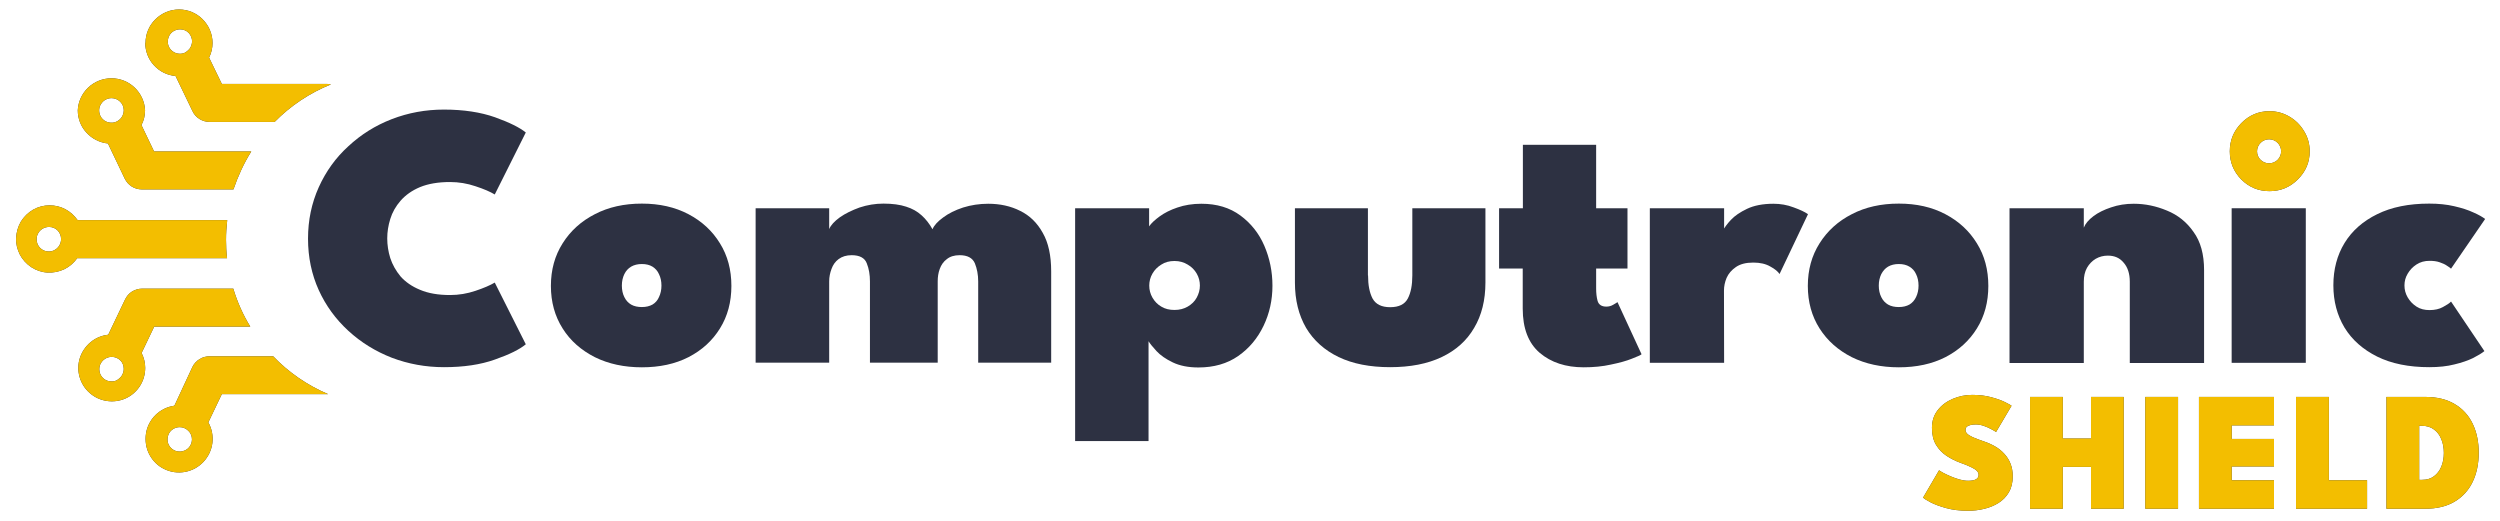
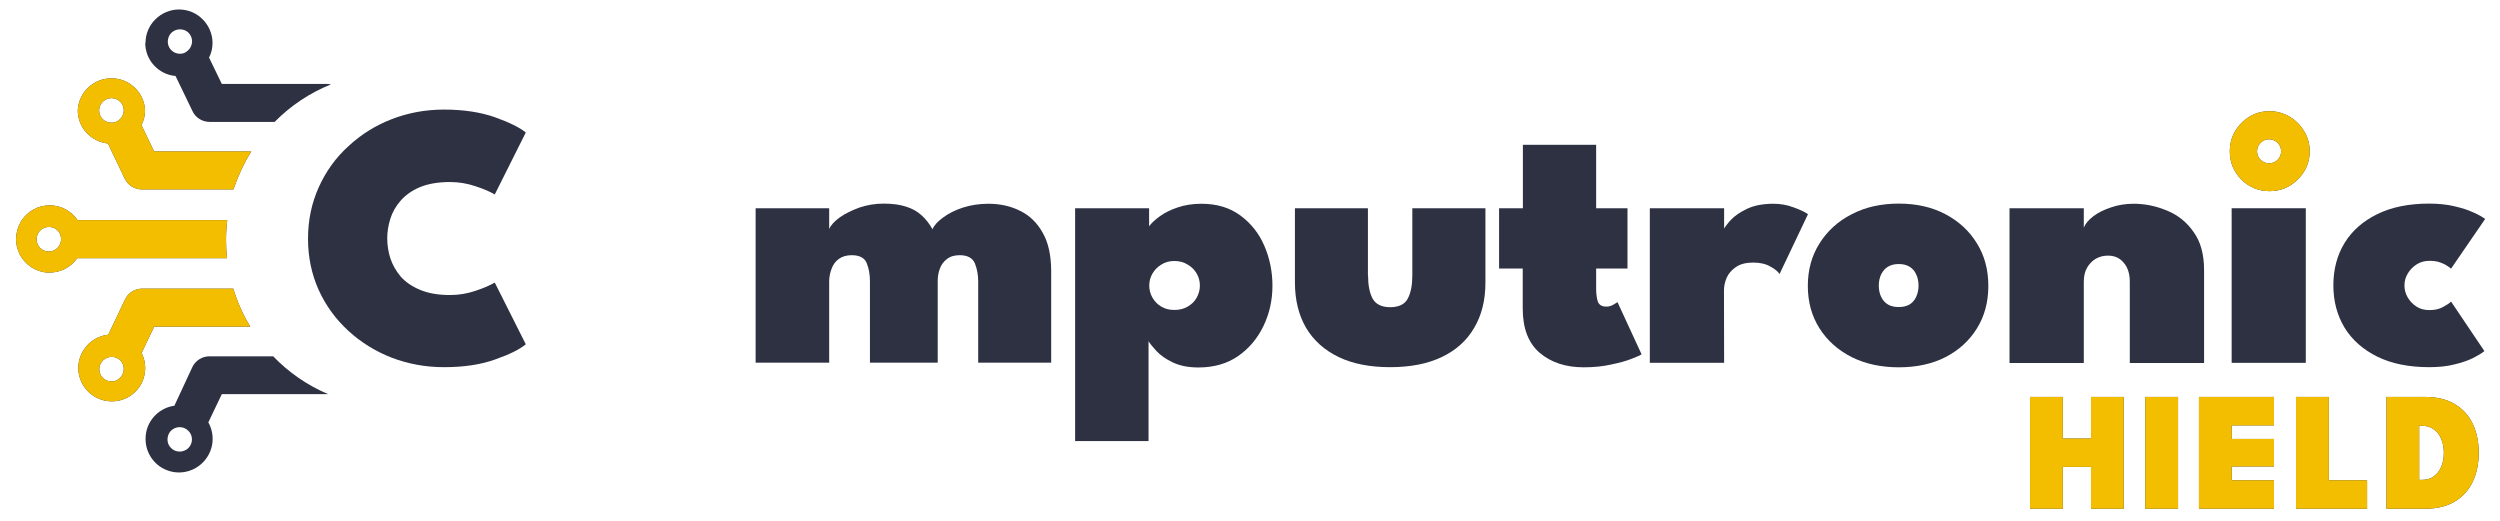
<svg xmlns="http://www.w3.org/2000/svg" width="144" height="30" viewBox="0 0 144 30" fill="none">
-   <path d="M113.602 22.746C114.019 22.746 114.388 22.792 114.71 22.883C115.035 22.971 115.297 23.065 115.495 23.166C115.697 23.267 115.82 23.335 115.866 23.371L114.973 24.883C114.921 24.844 114.83 24.791 114.7 24.722C114.573 24.651 114.43 24.587 114.271 24.532C114.111 24.477 113.958 24.449 113.812 24.449C113.64 24.449 113.497 24.473 113.383 24.522C113.269 24.568 113.212 24.647 113.212 24.761C113.212 24.839 113.243 24.911 113.305 24.976C113.367 25.041 113.471 25.108 113.617 25.176C113.767 25.244 113.97 25.322 114.227 25.41C114.477 25.491 114.706 25.592 114.915 25.712C115.123 25.833 115.302 25.976 115.451 26.142C115.604 26.308 115.723 26.498 115.807 26.712C115.892 26.927 115.934 27.169 115.934 27.439C115.934 27.797 115.859 28.103 115.71 28.357C115.563 28.607 115.367 28.81 115.12 28.966C114.872 29.122 114.596 29.236 114.29 29.308C113.988 29.383 113.68 29.42 113.368 29.42C112.89 29.42 112.464 29.368 112.09 29.264C111.719 29.16 111.419 29.048 111.188 28.927C110.96 28.804 110.82 28.716 110.768 28.664L111.69 27.088C111.726 27.117 111.802 27.165 111.919 27.23C112.04 27.295 112.183 27.363 112.349 27.434C112.518 27.506 112.692 27.568 112.871 27.62C113.049 27.669 113.215 27.693 113.368 27.693C113.573 27.693 113.724 27.664 113.822 27.605C113.919 27.547 113.968 27.462 113.968 27.352C113.968 27.273 113.937 27.2 113.876 27.132C113.817 27.064 113.71 26.992 113.554 26.917C113.401 26.839 113.183 26.75 112.9 26.649C112.627 26.548 112.367 26.417 112.119 26.254C111.872 26.091 111.671 25.88 111.514 25.62C111.358 25.36 111.28 25.034 111.28 24.644C111.28 24.247 111.391 23.907 111.612 23.625C111.833 23.342 112.121 23.125 112.475 22.976C112.83 22.823 113.206 22.746 113.602 22.746Z" fill="#2D3142" />
-   <path d="M113.602 22.746C114.019 22.746 114.388 22.792 114.71 22.883C115.035 22.971 115.297 23.065 115.495 23.166C115.697 23.267 115.82 23.335 115.866 23.371L114.973 24.883C114.921 24.844 114.83 24.791 114.7 24.722C114.573 24.651 114.43 24.587 114.271 24.532C114.111 24.477 113.958 24.449 113.812 24.449C113.64 24.449 113.497 24.473 113.383 24.522C113.269 24.568 113.212 24.647 113.212 24.761C113.212 24.839 113.243 24.911 113.305 24.976C113.367 25.041 113.471 25.108 113.617 25.176C113.767 25.244 113.97 25.322 114.227 25.41C114.477 25.491 114.706 25.592 114.915 25.712C115.123 25.833 115.302 25.976 115.451 26.142C115.604 26.308 115.723 26.498 115.807 26.712C115.892 26.927 115.934 27.169 115.934 27.439C115.934 27.797 115.859 28.103 115.71 28.357C115.563 28.607 115.367 28.81 115.12 28.966C114.872 29.122 114.596 29.236 114.29 29.308C113.988 29.383 113.68 29.42 113.368 29.42C112.89 29.42 112.464 29.368 112.09 29.264C111.719 29.16 111.419 29.048 111.188 28.927C110.96 28.804 110.82 28.716 110.768 28.664L111.69 27.088C111.726 27.117 111.802 27.165 111.919 27.23C112.04 27.295 112.183 27.363 112.349 27.434C112.518 27.506 112.692 27.568 112.871 27.62C113.049 27.669 113.215 27.693 113.368 27.693C113.573 27.693 113.724 27.664 113.822 27.605C113.919 27.547 113.968 27.462 113.968 27.352C113.968 27.273 113.937 27.2 113.876 27.132C113.817 27.064 113.71 26.992 113.554 26.917C113.401 26.839 113.183 26.75 112.9 26.649C112.627 26.548 112.367 26.417 112.119 26.254C111.872 26.091 111.671 25.88 111.514 25.62C111.358 25.36 111.28 25.034 111.28 24.644C111.28 24.247 111.391 23.907 111.612 23.625C111.833 23.342 112.121 23.125 112.475 22.976C112.83 22.823 113.206 22.746 113.602 22.746Z" fill="#F3BE00" />
  <path d="M120.442 26.893H118.818V29.303H116.93V22.863H118.818V25.259H120.442V22.863H122.325V29.303H120.442V26.893Z" fill="#2D3142" />
  <path d="M120.442 26.893H118.818V29.303H116.93V22.863H118.818V25.259H120.442V22.863H122.325V29.303H120.442V26.893Z" fill="#F3BE00" />
  <path d="M123.568 22.863H125.456V29.303H123.568V22.863Z" fill="#2D3142" />
  <path d="M123.568 22.863H125.456V29.303H123.568V22.863Z" fill="#F3BE00" />
  <path d="M126.66 22.863H130.982V24.503H128.548V25.283H130.982V26.869H128.548V27.664H130.982V29.303H126.66V22.863Z" fill="#2D3142" />
  <path d="M126.66 22.863H130.982V24.503H128.548V25.283H130.982V26.869H128.548V27.664H130.982V29.303H126.66V22.863Z" fill="#F3BE00" />
  <path d="M132.251 22.863H134.143V27.664H136.344V29.303H132.251V22.863Z" fill="#2D3142" />
  <path d="M132.251 22.863H134.143V27.664H136.344V29.303H132.251V22.863Z" fill="#F3BE00" />
  <path d="M137.458 22.863H139.682C140.369 22.863 140.939 23.002 141.395 23.278C141.853 23.551 142.198 23.93 142.429 24.415C142.66 24.899 142.775 25.454 142.775 26.078C142.775 26.706 142.66 27.262 142.429 27.747C142.198 28.231 141.853 28.612 141.395 28.888C140.939 29.165 140.369 29.303 139.682 29.303H137.458V22.863ZM139.346 24.527V27.639H139.512C139.782 27.639 140.009 27.571 140.195 27.434C140.38 27.298 140.521 27.113 140.619 26.878C140.717 26.641 140.765 26.378 140.765 26.088C140.765 25.795 140.717 25.532 140.619 25.298C140.525 25.06 140.383 24.873 140.195 24.737C140.009 24.597 139.782 24.527 139.512 24.527H139.346Z" fill="#2D3142" />
  <path d="M137.458 22.863H139.682C140.369 22.863 140.939 23.002 141.395 23.278C141.853 23.551 142.198 23.93 142.429 24.415C142.66 24.899 142.775 25.454 142.775 26.078C142.775 26.706 142.66 27.262 142.429 27.747C142.198 28.231 141.853 28.612 141.395 28.888C140.939 29.165 140.369 29.303 139.682 29.303H137.458V22.863ZM139.346 24.527V27.639H139.512C139.782 27.639 140.009 27.571 140.195 27.434C140.38 27.298 140.521 27.113 140.619 26.878C140.717 26.641 140.765 26.378 140.765 26.088C140.765 25.795 140.717 25.532 140.619 25.298C140.525 25.06 140.383 24.873 140.195 24.737C140.009 24.597 139.782 24.527 139.512 24.527H139.346Z" fill="#F3BE00" />
  <path fill-rule="evenodd" clip-rule="evenodd" d="M14.474 8.724H8.874L8.147 7.205C8.289 6.938 8.356 6.646 8.356 6.346C8.331 5.854 8.114 5.386 7.755 5.044C7.395 4.702 6.919 4.51 6.417 4.51C5.924 4.51 5.44 4.702 5.08 5.044C4.721 5.386 4.504 5.854 4.479 6.346V6.354C4.479 6.83 4.654 7.289 4.98 7.639C5.298 7.99 5.74 8.215 6.217 8.265L7.186 10.293C7.278 10.476 7.412 10.635 7.587 10.743C7.763 10.852 7.964 10.91 8.172 10.91H13.446C13.713 10.134 14.048 9.4 14.474 8.724ZM7.011 6.746C7.086 6.63 7.128 6.488 7.128 6.354V6.338C7.128 6.154 7.044 5.979 6.919 5.854C6.785 5.728 6.61 5.653 6.426 5.653C6.284 5.653 6.15 5.695 6.033 5.77C5.916 5.845 5.824 5.962 5.766 6.087C5.707 6.221 5.699 6.363 5.724 6.496C5.749 6.638 5.816 6.763 5.916 6.863C6.016 6.963 6.142 7.03 6.284 7.055C6.426 7.08 6.568 7.072 6.693 7.013C6.819 6.955 6.936 6.863 7.011 6.746Z" fill="#2D3142" />
  <path fill-rule="evenodd" clip-rule="evenodd" d="M14.474 8.724H8.874L8.147 7.205C8.289 6.938 8.356 6.646 8.356 6.346C8.331 5.854 8.114 5.386 7.755 5.044C7.395 4.702 6.919 4.51 6.417 4.51C5.924 4.51 5.44 4.702 5.08 5.044C4.721 5.386 4.504 5.854 4.479 6.346V6.354C4.479 6.83 4.654 7.289 4.98 7.639C5.298 7.99 5.74 8.215 6.217 8.265L7.186 10.293C7.278 10.476 7.412 10.635 7.587 10.743C7.763 10.852 7.964 10.91 8.172 10.91H13.446C13.713 10.134 14.048 9.4 14.474 8.724ZM7.011 6.746C7.086 6.63 7.128 6.488 7.128 6.354V6.338C7.128 6.154 7.044 5.979 6.919 5.854C6.785 5.728 6.61 5.653 6.426 5.653C6.284 5.653 6.15 5.695 6.033 5.77C5.916 5.845 5.824 5.962 5.766 6.087C5.707 6.221 5.699 6.363 5.724 6.496C5.749 6.638 5.816 6.763 5.916 6.863C6.016 6.963 6.142 7.03 6.284 7.055C6.426 7.08 6.568 7.072 6.693 7.013C6.819 6.955 6.936 6.863 7.011 6.746Z" fill="#F3BE00" />
  <path fill-rule="evenodd" clip-rule="evenodd" d="M13.087 12.696C13.045 13.063 13.02 13.439 13.02 13.814C13.02 14.173 13.037 14.524 13.079 14.874H4.445C4.253 15.149 3.994 15.366 3.702 15.508C3.409 15.65 3.066 15.717 2.74 15.7C2.406 15.683 2.089 15.575 1.804 15.391C1.529 15.208 1.295 14.957 1.144 14.665C0.994 14.373 0.91 14.04 0.927 13.706C0.944 13.372 1.036 13.046 1.203 12.763C1.378 12.479 1.621 12.245 1.905 12.079C2.197 11.912 2.523 11.828 2.857 11.828C3.175 11.828 3.493 11.903 3.768 12.053C4.053 12.204 4.287 12.421 4.47 12.679H13.087V12.696ZM3.401 14.165C3.476 14.048 3.518 13.914 3.518 13.773C3.518 13.681 3.501 13.589 3.468 13.505C3.434 13.422 3.384 13.338 3.317 13.272C3.25 13.205 3.175 13.155 3.091 13.122C3.008 13.088 2.916 13.072 2.824 13.072C2.682 13.072 2.548 13.113 2.431 13.188C2.314 13.263 2.222 13.372 2.164 13.505C2.105 13.639 2.097 13.781 2.122 13.914C2.147 14.056 2.214 14.181 2.314 14.281C2.415 14.382 2.54 14.448 2.674 14.473C2.807 14.498 2.958 14.49 3.083 14.432C3.217 14.373 3.325 14.281 3.401 14.165Z" fill="#2D3142" />
  <path fill-rule="evenodd" clip-rule="evenodd" d="M13.087 12.696C13.045 13.063 13.02 13.439 13.02 13.814C13.02 14.173 13.037 14.524 13.079 14.874H4.445C4.253 15.149 3.994 15.366 3.702 15.508C3.409 15.65 3.066 15.717 2.74 15.7C2.406 15.683 2.089 15.575 1.804 15.391C1.529 15.208 1.295 14.957 1.144 14.665C0.994 14.373 0.91 14.04 0.927 13.706C0.944 13.372 1.036 13.046 1.203 12.763C1.378 12.479 1.621 12.245 1.905 12.079C2.197 11.912 2.523 11.828 2.857 11.828C3.175 11.828 3.493 11.903 3.768 12.053C4.053 12.204 4.287 12.421 4.47 12.679H13.087V12.696ZM3.401 14.165C3.476 14.048 3.518 13.914 3.518 13.773C3.518 13.681 3.501 13.589 3.468 13.505C3.434 13.422 3.384 13.338 3.317 13.272C3.25 13.205 3.175 13.155 3.091 13.122C3.008 13.088 2.916 13.072 2.824 13.072C2.682 13.072 2.548 13.113 2.431 13.188C2.314 13.263 2.222 13.372 2.164 13.505C2.105 13.639 2.097 13.781 2.122 13.914C2.147 14.056 2.214 14.181 2.314 14.281C2.415 14.382 2.54 14.448 2.674 14.473C2.807 14.498 2.958 14.49 3.083 14.432C3.217 14.373 3.325 14.281 3.401 14.165Z" fill="#F3BE00" />
  <path fill-rule="evenodd" clip-rule="evenodd" d="M8.866 3.759C8.54 3.409 8.365 2.941 8.365 2.466L8.381 2.474C8.381 1.965 8.582 1.473 8.95 1.114C9.309 0.755 9.802 0.546 10.312 0.546C10.822 0.546 11.315 0.747 11.674 1.114C12.034 1.473 12.242 1.965 12.242 2.474C12.242 2.766 12.176 3.058 12.042 3.317L12.777 4.836H18.861C18.928 4.836 18.995 4.844 19.062 4.861C17.834 5.353 16.73 6.096 15.819 7.022H12.075C11.867 7.022 11.666 6.963 11.49 6.855C11.315 6.746 11.173 6.588 11.089 6.404L10.111 4.377C9.635 4.335 9.192 4.118 8.866 3.759ZM15.736 20.523H12.075C11.875 20.523 11.674 20.573 11.499 20.682C11.323 20.79 11.181 20.94 11.089 21.124L10.045 23.369C9.635 23.427 9.259 23.611 8.958 23.903C8.666 24.195 8.465 24.57 8.407 24.979C8.348 25.388 8.407 25.805 8.599 26.172C8.791 26.54 9.092 26.84 9.46 27.015C9.827 27.199 10.254 27.257 10.655 27.182C11.064 27.107 11.432 26.907 11.716 26.606C12 26.306 12.184 25.922 12.234 25.513C12.284 25.104 12.201 24.687 12 24.328L12.777 22.701H18.861C18.87 22.701 18.878 22.701 18.895 22.701C17.7 22.192 16.622 21.449 15.736 20.523ZM10.939 25.697C11.014 25.58 11.056 25.446 11.056 25.305C11.056 25.121 10.981 24.937 10.847 24.812C10.713 24.679 10.538 24.604 10.354 24.604C10.212 24.604 10.078 24.645 9.961 24.721C9.844 24.796 9.752 24.904 9.702 25.038C9.652 25.163 9.635 25.305 9.66 25.446C9.685 25.58 9.752 25.705 9.852 25.805C9.953 25.905 10.078 25.972 10.212 25.997C10.345 26.022 10.488 26.014 10.621 25.955C10.755 25.905 10.864 25.814 10.939 25.697ZM10.939 2.783C11.014 2.666 11.056 2.532 11.064 2.391C11.064 2.299 11.047 2.207 11.014 2.124C10.981 2.04 10.93 1.957 10.864 1.89C10.797 1.823 10.722 1.773 10.638 1.74C10.554 1.706 10.462 1.69 10.37 1.69C10.228 1.69 10.095 1.731 9.978 1.806C9.861 1.882 9.769 1.99 9.719 2.124C9.668 2.249 9.652 2.391 9.677 2.532C9.702 2.666 9.769 2.791 9.869 2.891C9.969 2.991 10.095 3.058 10.228 3.083C10.362 3.108 10.504 3.1 10.638 3.041C10.747 2.983 10.855 2.891 10.939 2.783Z" fill="#2D3142" />
-   <path fill-rule="evenodd" clip-rule="evenodd" d="M8.866 3.759C8.54 3.409 8.365 2.941 8.365 2.466L8.381 2.474C8.381 1.965 8.582 1.473 8.95 1.114C9.309 0.755 9.802 0.546 10.312 0.546C10.822 0.546 11.315 0.747 11.674 1.114C12.034 1.473 12.242 1.965 12.242 2.474C12.242 2.766 12.176 3.058 12.042 3.317L12.777 4.836H18.861C18.928 4.836 18.995 4.844 19.062 4.861C17.834 5.353 16.73 6.096 15.819 7.022H12.075C11.867 7.022 11.666 6.963 11.49 6.855C11.315 6.746 11.173 6.588 11.089 6.404L10.111 4.377C9.635 4.335 9.192 4.118 8.866 3.759ZM15.736 20.523H12.075C11.875 20.523 11.674 20.573 11.499 20.682C11.323 20.79 11.181 20.94 11.089 21.124L10.045 23.369C9.635 23.427 9.259 23.611 8.958 23.903C8.666 24.195 8.465 24.57 8.407 24.979C8.348 25.388 8.407 25.805 8.599 26.172C8.791 26.54 9.092 26.84 9.46 27.015C9.827 27.199 10.254 27.257 10.655 27.182C11.064 27.107 11.432 26.907 11.716 26.606C12 26.306 12.184 25.922 12.234 25.513C12.284 25.104 12.201 24.687 12 24.328L12.777 22.701H18.861C18.87 22.701 18.878 22.701 18.895 22.701C17.7 22.192 16.622 21.449 15.736 20.523ZM10.939 25.697C11.014 25.58 11.056 25.446 11.056 25.305C11.056 25.121 10.981 24.937 10.847 24.812C10.713 24.679 10.538 24.604 10.354 24.604C10.212 24.604 10.078 24.645 9.961 24.721C9.844 24.796 9.752 24.904 9.702 25.038C9.652 25.163 9.635 25.305 9.66 25.446C9.685 25.58 9.752 25.705 9.852 25.805C9.953 25.905 10.078 25.972 10.212 25.997C10.345 26.022 10.488 26.014 10.621 25.955C10.755 25.905 10.864 25.814 10.939 25.697ZM10.939 2.783C11.014 2.666 11.056 2.532 11.064 2.391C11.064 2.299 11.047 2.207 11.014 2.124C10.981 2.04 10.93 1.957 10.864 1.89C10.797 1.823 10.722 1.773 10.638 1.74C10.554 1.706 10.462 1.69 10.37 1.69C10.228 1.69 10.095 1.731 9.978 1.806C9.861 1.882 9.769 1.99 9.719 2.124C9.668 2.249 9.652 2.391 9.677 2.532C9.702 2.666 9.769 2.791 9.869 2.891C9.969 2.991 10.095 3.058 10.228 3.083C10.362 3.108 10.504 3.1 10.638 3.041C10.747 2.983 10.855 2.891 10.939 2.783Z" fill="#F3BE00" />
  <path fill-rule="evenodd" clip-rule="evenodd" d="M13.438 16.626H8.19C7.981 16.626 7.78 16.685 7.605 16.793C7.429 16.902 7.295 17.06 7.203 17.252L6.234 19.28C5.866 19.322 5.515 19.463 5.223 19.705C4.93 19.947 4.721 20.256 4.604 20.607C4.487 20.957 4.479 21.341 4.579 21.7C4.679 22.059 4.88 22.384 5.156 22.626C5.432 22.876 5.774 23.035 6.142 23.093C6.51 23.152 6.886 23.102 7.228 22.951C7.571 22.801 7.855 22.551 8.056 22.242C8.256 21.933 8.365 21.566 8.365 21.191C8.365 20.89 8.29 20.598 8.156 20.331L8.883 18.812H14.416C13.998 18.137 13.672 17.402 13.438 16.626ZM7.011 21.641C7.086 21.524 7.128 21.383 7.128 21.249C7.128 21.157 7.111 21.066 7.078 20.982C7.045 20.899 6.994 20.815 6.928 20.757C6.861 20.69 6.786 20.64 6.702 20.607C6.618 20.573 6.526 20.556 6.435 20.556C6.292 20.556 6.159 20.598 6.042 20.673C5.925 20.748 5.833 20.865 5.774 20.991C5.716 21.124 5.707 21.266 5.733 21.399C5.758 21.541 5.824 21.666 5.925 21.767C6.025 21.867 6.15 21.933 6.292 21.958C6.435 21.983 6.577 21.975 6.702 21.917C6.819 21.85 6.936 21.758 7.011 21.641Z" fill="#2D3142" />
  <path fill-rule="evenodd" clip-rule="evenodd" d="M13.438 16.626H8.19C7.981 16.626 7.78 16.685 7.605 16.793C7.429 16.902 7.295 17.06 7.203 17.252L6.234 19.28C5.866 19.322 5.515 19.463 5.223 19.705C4.93 19.947 4.721 20.256 4.604 20.607C4.487 20.957 4.479 21.341 4.579 21.7C4.679 22.059 4.88 22.384 5.156 22.626C5.432 22.876 5.774 23.035 6.142 23.093C6.51 23.152 6.886 23.102 7.228 22.951C7.571 22.801 7.855 22.551 8.056 22.242C8.256 21.933 8.365 21.566 8.365 21.191C8.365 20.89 8.29 20.598 8.156 20.331L8.883 18.812H14.416C13.998 18.137 13.672 17.402 13.438 16.626ZM7.011 21.641C7.086 21.524 7.128 21.383 7.128 21.249C7.128 21.157 7.111 21.066 7.078 20.982C7.045 20.899 6.994 20.815 6.928 20.757C6.861 20.69 6.786 20.64 6.702 20.607C6.618 20.573 6.526 20.556 6.435 20.556C6.292 20.556 6.159 20.598 6.042 20.673C5.925 20.748 5.833 20.865 5.774 20.991C5.716 21.124 5.707 21.266 5.733 21.399C5.758 21.541 5.824 21.666 5.925 21.767C6.025 21.867 6.15 21.933 6.292 21.958C6.435 21.983 6.577 21.975 6.702 21.917C6.819 21.85 6.936 21.758 7.011 21.641Z" fill="#F3BE00" />
  <path d="M25.924 16.994C26.433 16.994 26.918 16.91 27.386 16.752C27.862 16.593 28.23 16.434 28.498 16.276L30.286 19.831C29.935 20.123 29.35 20.415 28.514 20.707C27.679 21.007 26.701 21.149 25.573 21.149C24.52 21.149 23.517 20.965 22.572 20.607C21.628 20.239 20.792 19.722 20.065 19.055C19.338 18.387 18.77 17.611 18.36 16.71C17.951 15.809 17.742 14.816 17.742 13.747C17.742 12.679 17.951 11.695 18.36 10.785C18.77 9.876 19.338 9.083 20.065 8.424C20.792 7.748 21.619 7.23 22.564 6.863C23.517 6.496 24.511 6.312 25.573 6.312C26.701 6.312 27.687 6.463 28.514 6.755C29.35 7.055 29.935 7.347 30.286 7.631L28.498 11.202C28.238 11.044 27.871 10.885 27.386 10.727C26.918 10.568 26.425 10.485 25.924 10.485C25.238 10.485 24.662 10.585 24.194 10.777C23.734 10.969 23.358 11.236 23.074 11.561C22.798 11.878 22.597 12.229 22.48 12.613C22.363 12.988 22.305 13.364 22.305 13.731C22.305 14.106 22.363 14.49 22.48 14.866C22.606 15.249 22.806 15.6 23.074 15.925C23.358 16.242 23.726 16.501 24.194 16.693C24.662 16.893 25.238 16.994 25.924 16.994Z" fill="#2D3142" />
-   <path d="M36.972 21.157C35.961 21.157 35.058 20.965 34.264 20.573C33.479 20.173 32.852 19.63 32.409 18.921C31.958 18.212 31.732 17.394 31.732 16.468C31.732 15.541 31.958 14.724 32.409 14.014C32.86 13.297 33.479 12.738 34.264 12.337C35.05 11.928 35.952 11.728 36.972 11.728C37.983 11.728 38.877 11.928 39.655 12.337C40.432 12.746 41.034 13.305 41.468 14.014C41.911 14.724 42.128 15.541 42.128 16.468C42.128 17.394 41.911 18.212 41.468 18.921C41.034 19.622 40.432 20.173 39.655 20.573C38.886 20.965 37.992 21.157 36.972 21.157ZM36.972 17.686C37.214 17.686 37.415 17.636 37.582 17.544C37.749 17.444 37.875 17.302 37.958 17.11C38.05 16.918 38.1 16.701 38.1 16.451C38.1 16.201 38.05 15.975 37.958 15.792C37.875 15.6 37.741 15.458 37.582 15.358C37.415 15.258 37.214 15.208 36.972 15.208C36.73 15.208 36.529 15.258 36.353 15.358C36.186 15.458 36.053 15.6 35.961 15.792C35.869 15.984 35.819 16.201 35.819 16.451C35.819 16.701 35.869 16.927 35.961 17.11C36.053 17.302 36.186 17.444 36.353 17.544C36.529 17.644 36.738 17.686 36.972 17.686Z" fill="#2D3142" />
  <path d="M56.921 11.736C57.598 11.736 58.216 11.87 58.759 12.145C59.311 12.412 59.745 12.838 60.063 13.414C60.389 13.981 60.548 14.724 60.548 15.633V20.89H56.344V16.209C56.344 15.825 56.277 15.475 56.152 15.166C56.018 14.857 55.726 14.699 55.274 14.699C54.974 14.699 54.723 14.774 54.539 14.924C54.347 15.066 54.213 15.258 54.129 15.492C54.046 15.717 54.012 15.95 54.012 16.209V20.89H50.109V16.209C50.109 15.825 50.051 15.475 49.926 15.166C49.809 14.857 49.516 14.699 49.056 14.699C48.756 14.699 48.505 14.774 48.304 14.924C48.112 15.066 47.978 15.258 47.895 15.492C47.811 15.717 47.761 15.95 47.761 16.209V20.89H43.524V11.995H47.761V13.197C47.853 12.971 48.062 12.746 48.371 12.521C48.689 12.296 49.073 12.112 49.508 11.953C49.959 11.803 50.419 11.728 50.887 11.728C51.405 11.728 51.84 11.787 52.191 11.903C52.541 12.012 52.842 12.179 53.085 12.404C53.327 12.621 53.536 12.888 53.712 13.205C53.803 12.98 54.012 12.755 54.322 12.529C54.631 12.296 55.015 12.104 55.475 11.953C55.926 11.812 56.411 11.736 56.921 11.736Z" fill="#2D3142" />
  <path d="M66.156 25.405H61.927V11.995H66.189V13.038C66.323 12.846 66.523 12.663 66.799 12.462C67.075 12.262 67.418 12.087 67.819 11.953C68.228 11.812 68.688 11.736 69.198 11.736C70.092 11.736 70.836 11.962 71.446 12.412C72.056 12.863 72.516 13.439 72.825 14.156C73.134 14.874 73.293 15.642 73.293 16.459C73.293 17.277 73.126 18.045 72.783 18.762C72.44 19.48 71.956 20.064 71.32 20.506C70.685 20.949 69.916 21.166 69.031 21.166C68.445 21.166 67.952 21.066 67.551 20.874C67.15 20.682 66.841 20.465 66.615 20.223C66.39 19.981 66.239 19.789 66.156 19.655V25.405ZM69.114 16.451C69.114 16.209 69.056 15.975 68.93 15.758C68.805 15.541 68.629 15.366 68.412 15.241C68.195 15.108 67.944 15.033 67.651 15.033C67.359 15.033 67.108 15.099 66.891 15.241C66.674 15.375 66.507 15.541 66.381 15.758C66.256 15.975 66.197 16.209 66.197 16.451C66.197 16.693 66.256 16.927 66.381 17.144C66.507 17.361 66.674 17.536 66.891 17.661C67.108 17.794 67.359 17.853 67.651 17.853C67.944 17.853 68.195 17.786 68.412 17.661C68.638 17.527 68.813 17.361 68.93 17.144C69.047 16.927 69.114 16.701 69.114 16.451Z" fill="#2D3142" />
  <path d="M78.8 15.867C78.8 16.418 78.884 16.86 79.059 17.194C79.243 17.527 79.578 17.694 80.071 17.694C80.581 17.694 80.915 17.527 81.09 17.194C81.266 16.86 81.35 16.418 81.35 15.867V11.995H85.561V16.276C85.561 17.285 85.344 18.162 84.91 18.888C84.483 19.622 83.857 20.181 83.046 20.565C82.227 20.957 81.232 21.149 80.071 21.149C78.909 21.149 77.923 20.957 77.104 20.565C76.293 20.173 75.666 19.614 75.232 18.888C74.806 18.153 74.588 17.285 74.588 16.276V11.995H78.792V15.867H78.8Z" fill="#2D3142" />
  <path d="M86.356 11.995H87.718V8.34H91.938V11.995H93.743V15.466H91.938V16.618C91.938 16.877 91.963 17.119 92.022 17.336C92.089 17.552 92.256 17.661 92.523 17.661C92.665 17.661 92.799 17.628 92.924 17.552C93.058 17.477 93.133 17.427 93.167 17.402L94.554 20.406C94.496 20.456 94.312 20.54 93.986 20.665C93.677 20.79 93.275 20.899 92.791 20.999C92.314 21.107 91.788 21.157 91.219 21.157C90.192 21.157 89.347 20.882 88.687 20.323C88.035 19.764 87.709 18.913 87.709 17.778V15.466H86.347V11.995H86.356Z" fill="#2D3142" />
  <path d="M99.309 20.899H95.03V11.995H99.309V13.264H99.251C99.334 13.105 99.476 12.905 99.694 12.671C99.919 12.429 100.229 12.22 100.63 12.028C101.031 11.837 101.541 11.736 102.151 11.736C102.552 11.736 102.945 11.803 103.312 11.945C103.68 12.079 103.956 12.204 104.14 12.337L102.502 15.784C102.41 15.642 102.234 15.492 101.967 15.35C101.708 15.199 101.382 15.124 100.989 15.124C100.571 15.124 100.237 15.208 99.986 15.383C99.744 15.55 99.56 15.758 99.451 16.009C99.351 16.251 99.301 16.493 99.301 16.735L99.309 20.899Z" fill="#2D3142" />
  <path d="M109.371 21.157C108.36 21.157 107.458 20.965 106.664 20.573C105.878 20.173 105.26 19.63 104.808 18.921C104.357 18.212 104.131 17.394 104.131 16.468C104.131 15.541 104.357 14.724 104.808 14.014C105.26 13.297 105.878 12.738 106.664 12.337C107.449 11.928 108.352 11.728 109.371 11.728C110.391 11.728 111.277 11.928 112.054 12.337C112.831 12.746 113.433 13.305 113.868 14.014C114.311 14.724 114.528 15.541 114.528 16.468C114.528 17.394 114.311 18.212 113.868 18.921C113.433 19.622 112.831 20.173 112.054 20.573C111.285 20.965 110.391 21.157 109.371 21.157ZM109.371 17.686C109.614 17.686 109.814 17.636 109.981 17.544C110.149 17.444 110.274 17.302 110.366 17.11C110.458 16.918 110.508 16.701 110.508 16.451C110.508 16.201 110.458 15.975 110.366 15.792C110.282 15.6 110.149 15.458 109.981 15.358C109.814 15.258 109.614 15.208 109.371 15.208C109.129 15.208 108.928 15.258 108.753 15.358C108.586 15.458 108.46 15.6 108.36 15.792C108.268 15.984 108.218 16.201 108.218 16.451C108.218 16.701 108.268 16.927 108.36 17.11C108.452 17.302 108.586 17.444 108.753 17.544C108.928 17.644 109.137 17.686 109.371 17.686Z" fill="#2D3142" />
  <path d="M122.902 11.736C123.562 11.736 124.197 11.87 124.816 12.129C125.434 12.379 125.952 12.788 126.345 13.355C126.755 13.914 126.955 14.649 126.955 15.558V20.907H122.676V16.226C122.676 15.767 122.559 15.4 122.325 15.133C122.1 14.857 121.799 14.724 121.414 14.724C121.164 14.724 120.93 14.782 120.712 14.907C120.503 15.033 120.336 15.208 120.211 15.425C120.085 15.65 120.027 15.917 120.027 16.226V20.907H115.748V11.995H120.027V13.113C120.119 12.88 120.303 12.663 120.579 12.454C120.854 12.245 121.197 12.079 121.598 11.945C122.008 11.803 122.442 11.736 122.902 11.736Z" fill="#2D3142" />
  <path d="M139.943 17.861C140.244 17.861 140.503 17.803 140.712 17.686C140.929 17.569 141.088 17.469 141.18 17.369L143.102 20.223C142.96 20.34 142.742 20.473 142.45 20.623C142.157 20.765 141.798 20.89 141.372 20.991C140.954 21.099 140.469 21.149 139.926 21.149C138.756 21.149 137.753 20.949 136.926 20.54C136.107 20.131 135.48 19.58 135.045 18.871C134.619 18.162 134.402 17.352 134.402 16.434C134.402 15.508 134.619 14.699 135.045 13.998C135.48 13.289 136.107 12.738 136.926 12.337C137.753 11.928 138.748 11.728 139.926 11.728C140.453 11.728 140.937 11.778 141.364 11.878C141.798 11.978 142.166 12.095 142.467 12.237C142.776 12.371 143.002 12.504 143.144 12.613L141.18 15.475C141.138 15.433 141.054 15.375 140.937 15.3C140.829 15.224 140.695 15.166 140.528 15.108C140.361 15.049 140.168 15.024 139.943 15.024C139.659 15.024 139.408 15.091 139.191 15.233C138.973 15.375 138.806 15.55 138.681 15.767C138.555 15.975 138.497 16.201 138.497 16.443C138.497 16.685 138.555 16.91 138.681 17.127C138.806 17.344 138.973 17.519 139.191 17.661C139.408 17.803 139.659 17.861 139.943 17.861Z" fill="#2D3142" />
  <path d="M130.724 11.01C131.36 11.01 131.903 10.785 132.354 10.335C132.814 9.876 133.039 9.342 133.039 8.716C133.039 8.29 132.931 7.906 132.714 7.556C132.505 7.205 132.229 6.93 131.878 6.721C131.527 6.513 131.142 6.404 130.724 6.404C130.089 6.404 129.546 6.638 129.095 7.097C128.652 7.556 128.435 8.09 128.435 8.716C128.435 9.342 128.652 9.876 129.095 10.335C129.546 10.785 130.089 11.01 130.724 11.01ZM130.699 8.023C131.084 8.023 131.393 8.332 131.393 8.716C131.393 9.1 131.084 9.408 130.699 9.408C130.315 9.408 130.006 9.1 130.006 8.716C130.006 8.332 130.323 8.023 130.699 8.023Z" fill="#2D3142" />
  <path d="M130.724 11.01C131.36 11.01 131.903 10.785 132.354 10.335C132.814 9.876 133.039 9.342 133.039 8.716C133.039 8.29 132.931 7.906 132.714 7.556C132.505 7.205 132.229 6.93 131.878 6.721C131.527 6.513 131.142 6.404 130.724 6.404C130.089 6.404 129.546 6.638 129.095 7.097C128.652 7.556 128.435 8.09 128.435 8.716C128.435 9.342 128.652 9.876 129.095 10.335C129.546 10.785 130.089 11.01 130.724 11.01ZM130.699 8.023C131.084 8.023 131.393 8.332 131.393 8.716C131.393 9.1 131.084 9.408 130.699 9.408C130.315 9.408 130.006 9.1 130.006 8.716C130.006 8.332 130.323 8.023 130.699 8.023Z" fill="#F3BE00" />
  <path d="M132.814 11.995H128.543V20.899H132.814V11.995Z" fill="#2D3142" />
</svg>